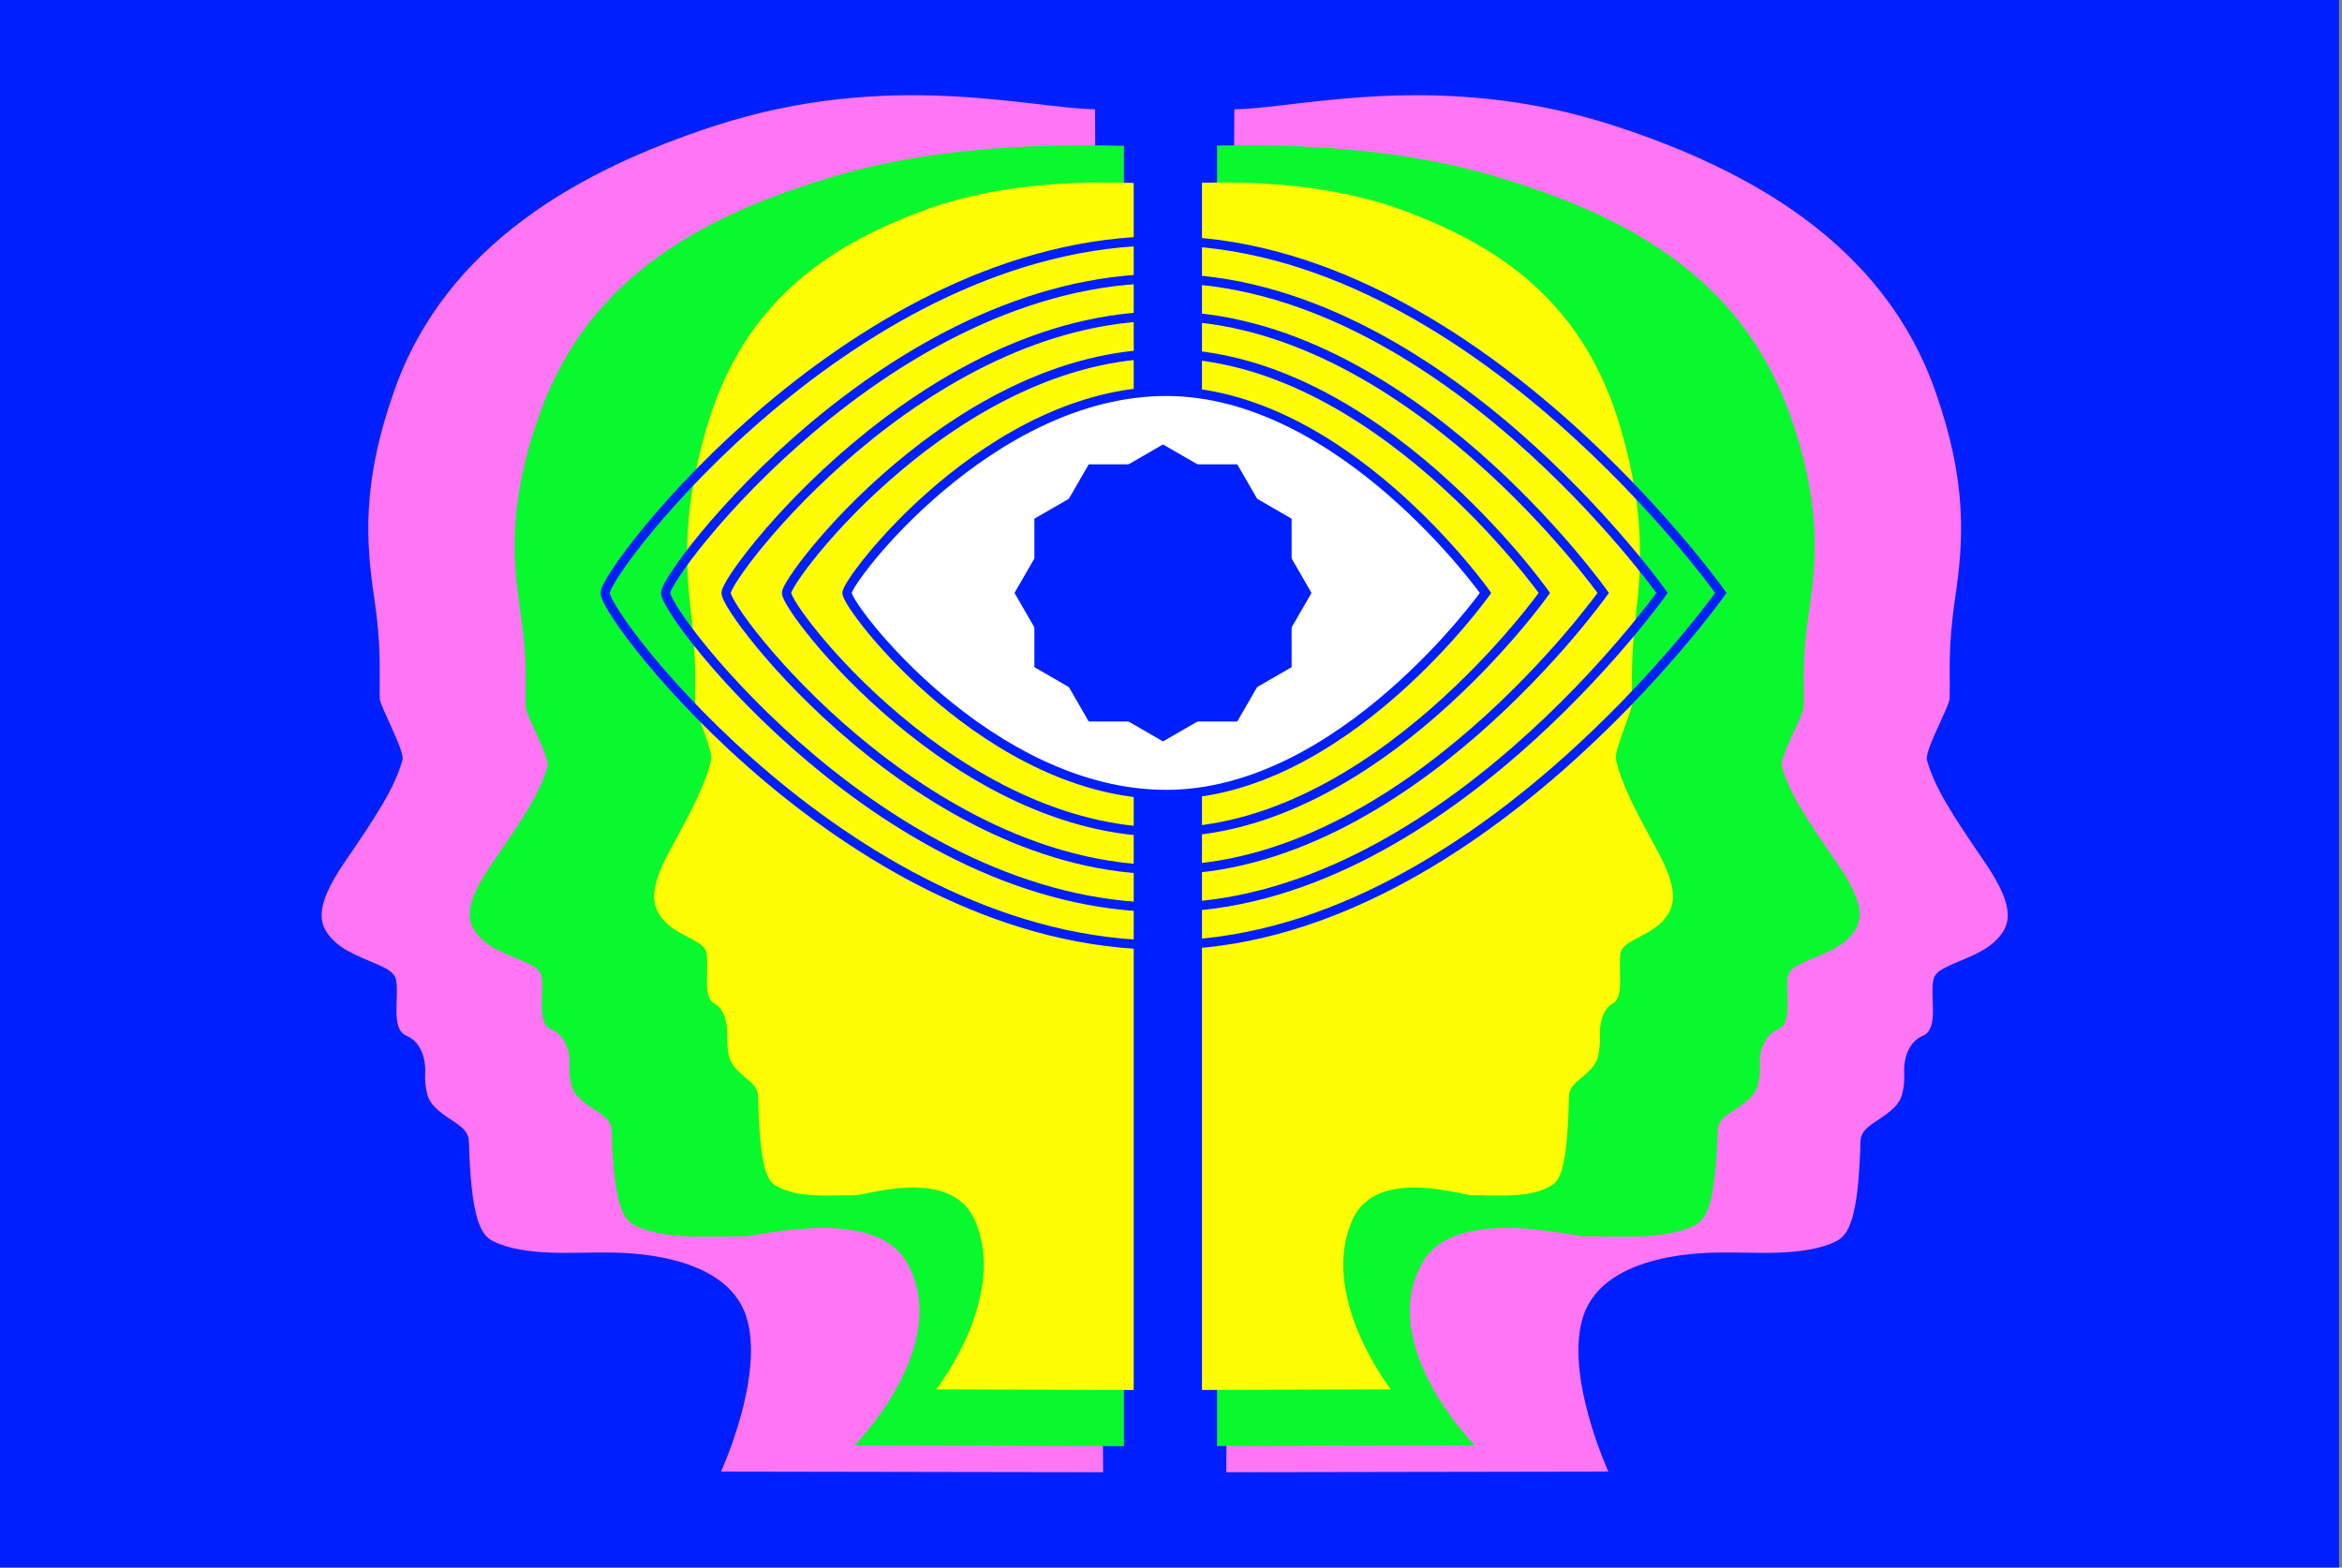
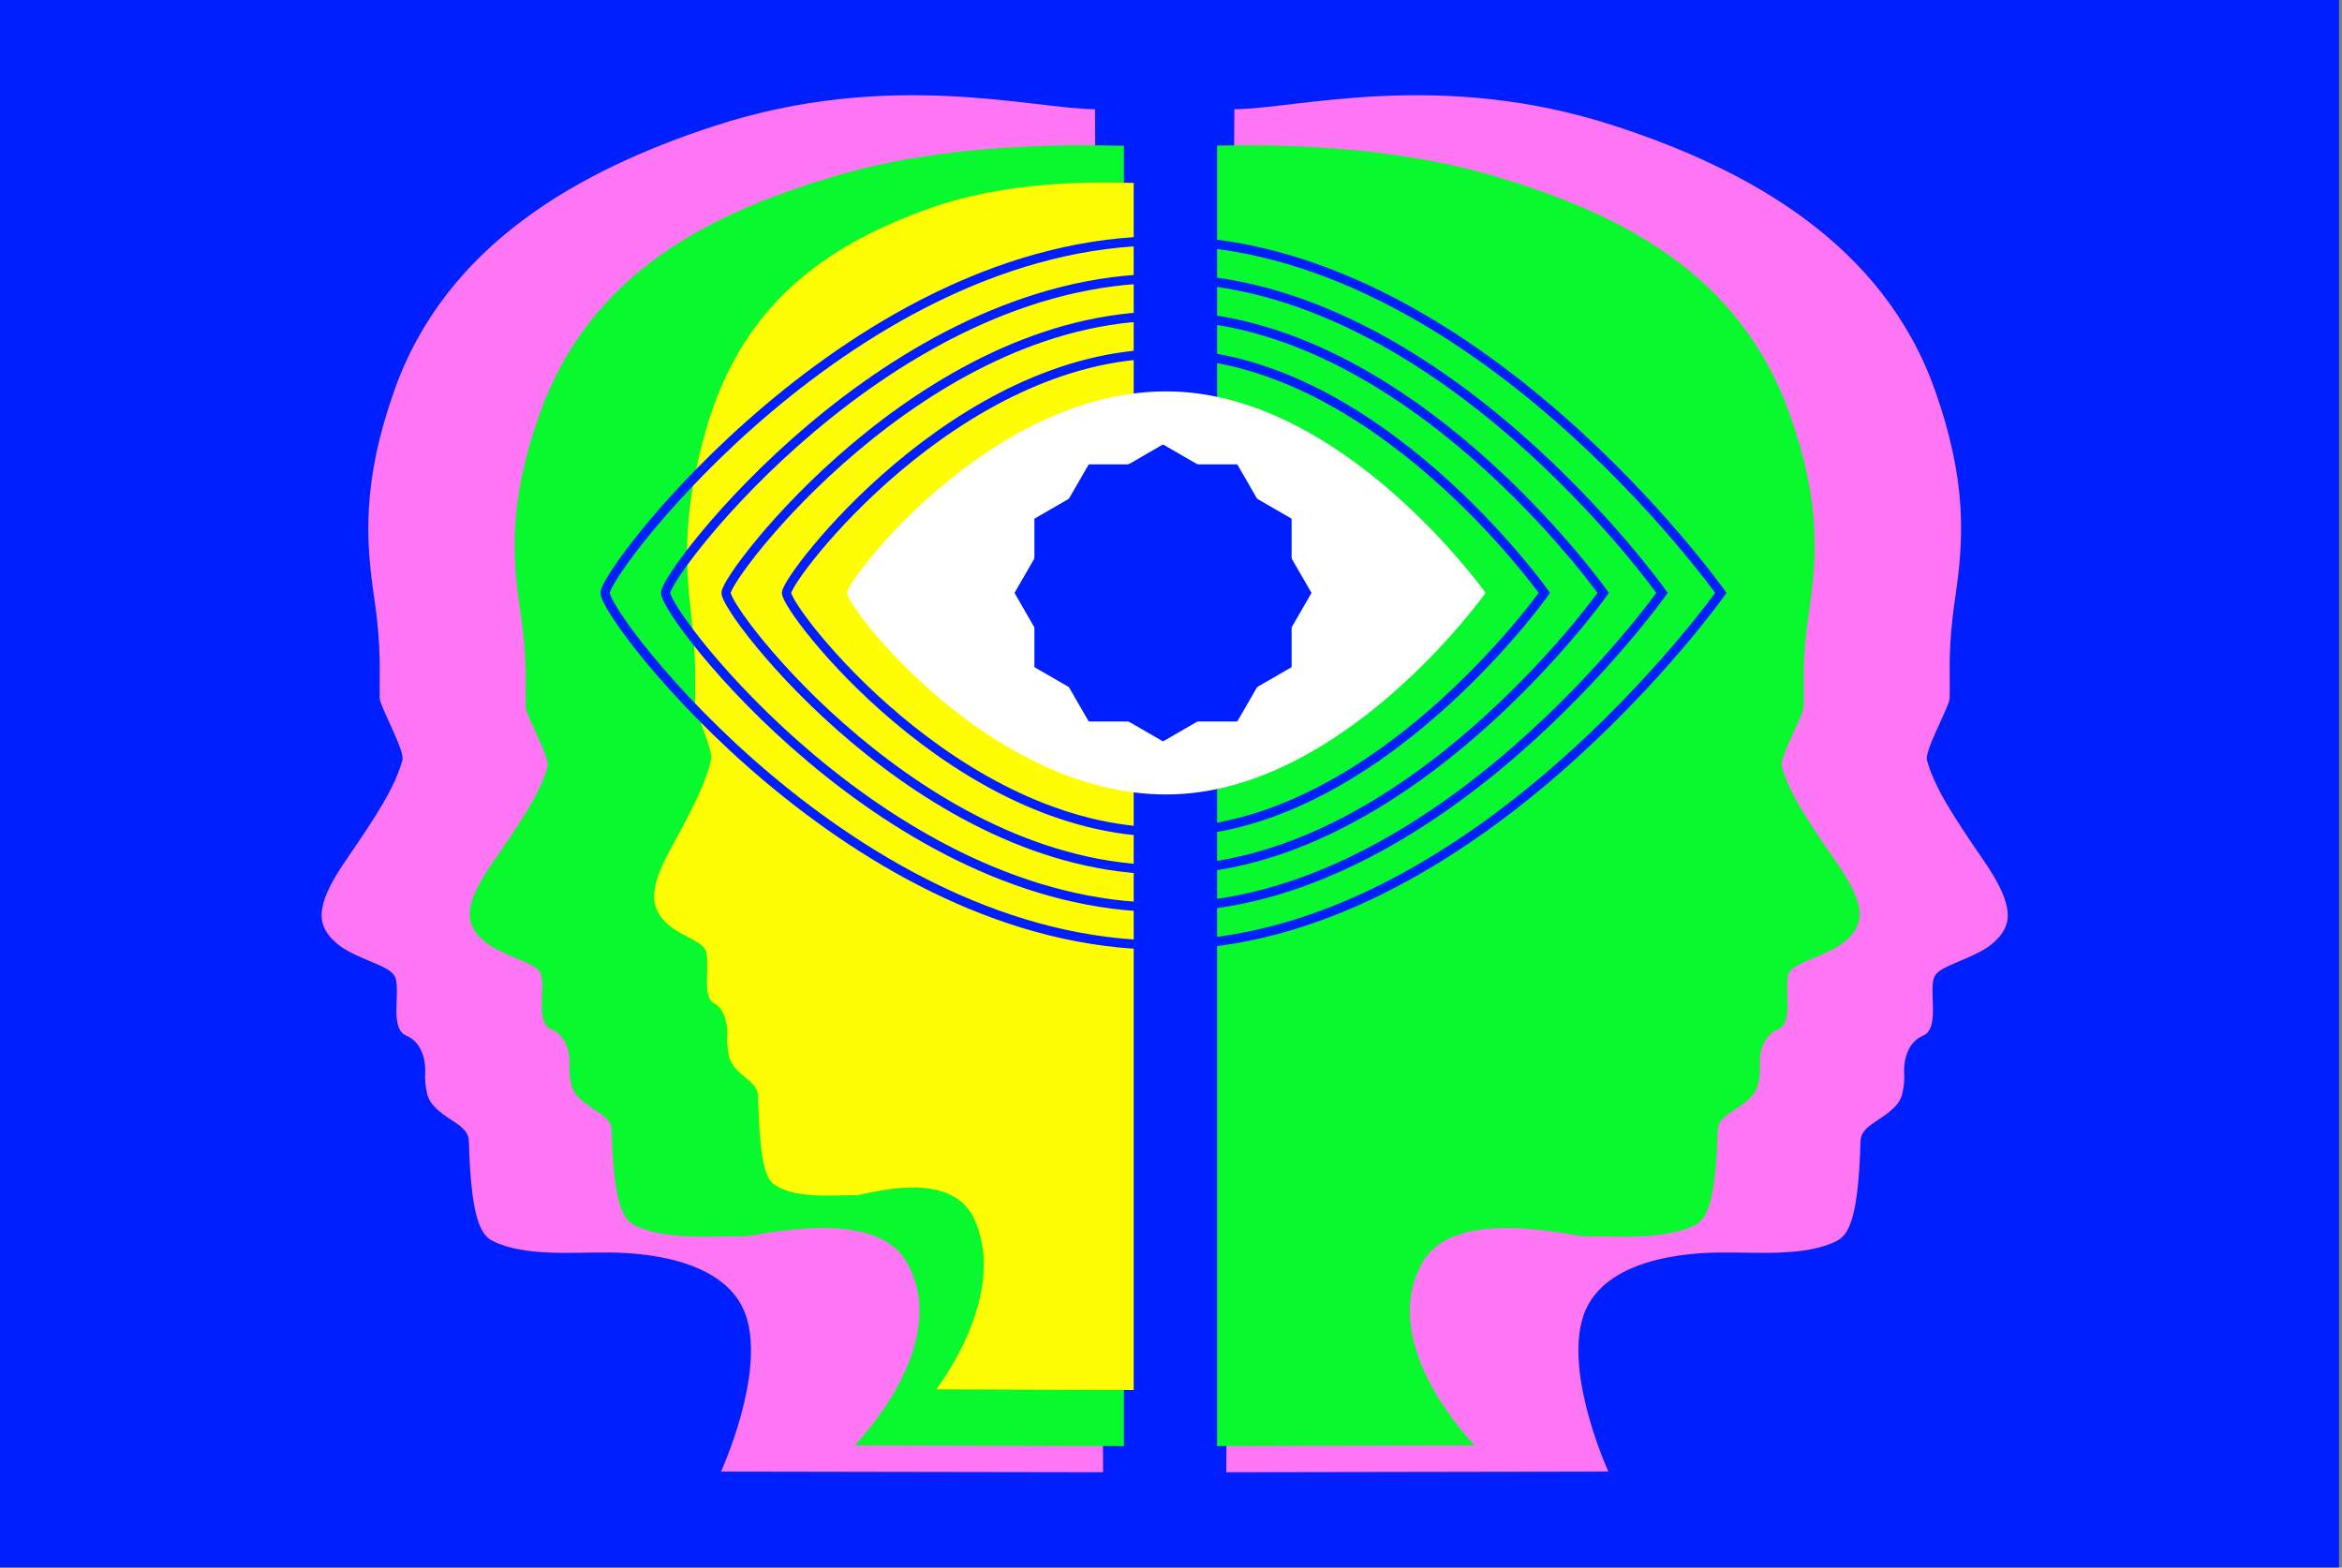
<svg xmlns="http://www.w3.org/2000/svg" xmlns:ns1="http://www.serif.com/" version="1.1" width="2880" height="1928" viewBox="0 0 2880 1928">
  <rect x="0" y="0" width="2880" height="1928" fill="#808080" stroke="none" />
  <svg version="1.1" width="2881" height="1928" viewBox="0 0 65535 43862" x="-1" y="0">
    <svg width="65535" height="43862" viewBox="0 0 508 340" version="1.1" space="preserve" style="fill-rule:evenodd;clip-rule:evenodd;stroke-miterlimit:10;">
      <g transform="matrix(1,0,0,1,-3.698,-22.433)">
        <rect id="Artboard1" x="3.698" y="22.433" width="507.393" height="339.958" style="fill:none;" />
        <clipPath id="_clip1">
          <rect id="Artboard11" ns1:id="Artboard1" x="3.698" y="22.433" width="507.393" height="339.958" />
        </clipPath>
        <g clip-path="url(#_clip1)">
          <g transform="matrix(-1.038,0,0,1.035,522.699,-8.853)">
            <g id="Ebene-3" ns1:id="Ebene 3">
              <rect x="8.815" y="8.97" width="494.074" height="371.411" style="fill:rgb(0,31,255);" />
            </g>
          </g>
          <g transform="matrix(1,0,0,1,3.385,5.002)">
            <g id="Ebene-5" ns1:id="Ebene 5">
              <g transform="matrix(1,0,0,1,239.681,32.327)">
                <path d="M0,304.413L-1.755,8.792C-15.239,8.747 -46.227,0 -84.253,12.407C-113.298,21.883 -142.425,37.965 -153.685,69.724C-160.775,89.705 -159.89,102.496 -158.072,114.772C-156.401,126.059 -157.016,131.165 -156.87,136.595C-156.824,138.296 -151.396,147.94 -151.947,149.94C-153.578,155.863 -157.49,161.894 -164.319,171.841C-171.38,182.126 -170.333,186.083 -166.27,189.645C-163.342,192.21 -158.2,193.665 -155.441,195.205C-154.363,195.807 -153.582,196.569 -153.363,197.528C-152.552,201.081 -154.633,208.265 -151.113,209.722C-147.593,211.179 -146.855,215.431 -147.018,217.907C-147.104,219.217 -146.979,220.795 -146.566,222.447C-145.85,225.311 -142.701,227.048 -140.326,228.684C-138.8,229.735 -137.584,230.873 -137.543,232.565C-137.082,249.605 -134.921,252.95 -132.36,254.26C-125.536,257.75 -114.191,256.644 -107.652,256.755C-104.832,256.803 -82.126,256.447 -77.44,270.506C-73.202,283.221 -82.867,304.274 -82.867,304.274L0,304.413Z" style="fill:rgb(255,118,245);fill-rule:nonzero;" />
              </g>
              <g transform="matrix(1,0,0,1,266.384,32.327)">
                <path d="M0,304.413L1.755,8.792C15.239,8.747 46.227,0 84.253,12.407C113.298,21.883 142.425,37.965 153.685,69.724C160.775,89.705 159.89,102.496 158.072,114.772C156.401,126.059 157.016,131.165 156.87,136.595C156.824,138.296 151.396,147.94 151.947,149.94C153.578,155.863 157.49,161.894 164.319,171.841C171.38,182.126 170.333,186.083 166.27,189.645C163.342,192.21 158.2,193.665 155.441,195.205C154.363,195.807 153.582,196.569 153.363,197.528C152.552,201.081 154.633,208.265 151.113,209.722C147.593,211.179 146.855,215.431 147.018,217.907C147.104,219.217 146.979,220.795 146.566,222.447C145.85,225.311 142.701,227.048 140.327,228.684C138.8,229.735 137.584,230.873 137.543,232.565C137.082,249.605 134.921,252.95 132.361,254.26C125.536,257.75 114.191,256.644 107.652,256.755C104.832,256.803 82.126,256.447 77.44,270.506C73.202,283.221 82.867,304.274 82.867,304.274L0,304.413Z" style="fill:rgb(255,118,245);fill-rule:nonzero;" />
              </g>
              <g transform="matrix(1,0,0,1,244.193,330.265)">
                <path d="M0,-281.21C-10.4,-281.429 -37.369,-282.013 -61.926,-274.849C-90.165,-266.61 -115.817,-253.479 -126.668,-223.172C-133.502,-204.105 -132.649,-191.899 -130.897,-180.185C-129.286,-169.413 -129.879,-164.541 -129.738,-159.359C-129.694,-157.736 -124.463,-148.533 -124.994,-146.624C-126.566,-140.972 -130.336,-135.218 -136.917,-125.725C-143.722,-115.911 -142.712,-112.134 -138.797,-108.735C-135.976,-106.287 -131.02,-104.899 -128.361,-103.429C-127.323,-102.855 -126.57,-102.128 -126.359,-101.213C-125.577,-97.822 -127.583,-90.967 -124.19,-89.576C-120.798,-88.185 -120.087,-84.128 -120.244,-81.766C-120.327,-80.515 -120.206,-79.009 -119.809,-77.433C-119.118,-74.7 -116.084,-73.042 -113.795,-71.481C-112.324,-70.478 -111.152,-69.392 -111.113,-67.778C-110.669,-51.517 -108.586,-48.325 -106.118,-47.075C-99.542,-43.744 -88.608,-44.799 -82.306,-44.694C-79.588,-44.648 -54.232,-51.398 -47.148,-39.119C-36.796,-21.175 -58.421,0.652 -58.421,0.652L-0.818,0.803L0,0.803L0,-281.21Z" style="fill:rgb(8,249,46);fill-rule:nonzero;" />
              </g>
              <g transform="matrix(1,0,0,1,398.774,175.292)">
                <path d="M0,29.248C-6.581,19.756 -10.352,14.001 -11.923,8.349C-12.454,6.44 -7.223,-2.763 -7.179,-4.386C-7.038,-9.568 -7.631,-14.44 -6.02,-25.211C-4.268,-36.926 -3.415,-49.132 -10.249,-68.199C-21.1,-98.506 -46.752,-111.637 -74.991,-119.876C-97.754,-126.517 -122.587,-126.499 -134.38,-126.287L-134.38,155.765L-78.496,155.625C-78.496,155.625 -100.121,133.798 -89.769,115.855C-82.685,103.575 -57.329,110.325 -54.611,110.279C-48.309,110.174 -37.376,111.229 -30.799,107.898C-28.331,106.649 -26.249,103.456 -25.804,87.195C-25.765,85.581 -24.593,84.495 -23.122,83.492C-20.833,81.931 -17.799,80.274 -17.109,77.54C-16.711,75.964 -16.59,74.458 -16.673,73.207C-16.831,70.845 -16.119,66.788 -12.727,65.397C-9.335,64.006 -11.34,57.152 -10.558,53.761C-10.347,52.845 -9.595,52.119 -8.556,51.544C-5.897,50.074 -0.941,48.686 1.88,46.238C5.795,42.839 6.805,39.063 0,29.248" style="fill:rgb(8,249,46);fill-rule:nonzero;" />
              </g>
              <g transform="matrix(1,0,0,1,246.311,318.161)">
                <path d="M0,-261.05C-7.623,-261.253 -27.392,-261.796 -45.392,-255.145C-66.092,-247.497 -84.895,-235.307 -92.849,-207.173C-97.858,-189.473 -97.232,-178.142 -95.948,-167.267C-94.768,-157.268 -95.202,-152.745 -95.099,-147.935C-95.067,-146.428 -91.233,-137.884 -91.621,-136.113C-92.773,-130.866 -95.537,-125.524 -100.361,-116.712C-105.349,-107.601 -104.609,-104.095 -101.739,-100.94C-99.671,-98.667 -96.039,-97.379 -94.09,-96.014C-93.328,-95.481 -92.776,-94.806 -92.622,-93.957C-92.049,-90.809 -93.519,-84.445 -91.032,-83.154C-88.546,-81.863 -88.024,-78.097 -88.139,-75.904C-88.2,-74.743 -88.112,-73.345 -87.82,-71.882C-87.315,-69.345 -85.09,-67.806 -83.413,-66.357C-82.334,-65.426 -81.475,-64.418 -81.446,-62.919C-81.121,-47.824 -79.594,-44.86 -77.785,-43.7C-72.965,-40.608 -64.95,-41.588 -60.331,-41.49C-58.339,-41.448 -39.752,-47.713 -34.56,-36.314C-26.972,-19.657 -42.823,0.605 -42.823,0.605L-0.599,0.746L0,0.746L0,-261.05Z" style="fill:rgb(255,253,4);fill-rule:nonzero;" />
              </g>
              <g transform="matrix(1,0,0,1,359.62,174.298)">
-                 <path d="M0,27.151C-4.824,18.339 -7.588,12.997 -8.74,7.75C-9.129,5.979 -5.294,-2.565 -5.262,-4.072C-5.159,-8.882 -5.593,-13.405 -4.413,-23.404C-3.129,-34.279 -2.503,-45.61 -7.512,-63.31C-15.466,-91.444 -34.269,-103.634 -54.969,-111.282C-71.654,-117.447 -89.857,-117.43 -98.502,-117.233L-98.502,144.598L-57.538,144.468C-57.538,144.468 -73.39,124.206 -65.802,107.549C-60.609,96.15 -42.023,102.415 -40.03,102.373C-35.411,102.275 -27.397,103.255 -22.576,100.163C-20.767,99.003 -19.24,96.039 -18.915,80.944C-18.886,79.445 -18.027,78.437 -16.949,77.506C-15.271,76.057 -13.047,74.518 -12.541,71.981C-12.249,70.518 -12.161,69.12 -12.222,67.959C-12.337,65.766 -11.815,62 -9.329,60.709C-6.842,59.418 -8.312,53.054 -7.739,49.906C-7.585,49.057 -7.033,48.382 -6.272,47.849C-4.323,46.484 -0.69,45.196 1.378,42.923C4.248,39.768 4.988,36.262 0,27.151" style="fill:rgb(255,253,4);fill-rule:nonzero;" />
-               </g>
+                 </g>
              <g transform="matrix(0,-1,-1,0,253.376,76.789)">
                <path d="M-69.239,-69.239C-69.239,-69.239 -112.95,-38.24 -112.95,0C-112.95,38.239 -72.397,69.239 -69.239,69.239C-66.403,69.239 -25.528,38.239 -25.528,0C-25.528,-38.24 -69.239,-69.239 -69.239,-69.239" style="fill:white;fill-rule:nonzero;" />
              </g>
            </g>
            <g id="Ebene-7" ns1:id="Ebene 7">
                </g>
            <g id="Ebene-2" ns1:id="Ebene 2">
                </g>
            <g id="eye">
              <g transform="matrix(0,-1,-1,0,253.376,76.789)">
-                 <path d="M-69.239,-69.239C-69.239,-69.239 -112.95,-38.24 -112.95,0C-112.95,38.239 -72.397,69.239 -69.239,69.239C-66.403,69.239 -25.528,38.239 -25.528,0C-25.528,-38.24 -69.239,-69.239 -69.239,-69.239Z" style="fill:none;fill-rule:nonzero;stroke:rgb(0,31,255);stroke-width:2px;" />
-               </g>
+                 </g>
              <g transform="matrix(0,-1,-1,0,253.199,63.854)">
                <path d="M-82.174,-82.174C-82.174,-82.174 -134.051,-45.384 -134.051,-0.001C-134.051,45.382 -85.922,82.174 -82.174,82.174C-78.808,82.174 -30.297,45.382 -30.297,-0.001C-30.297,-45.384 -82.174,-82.174 -82.174,-82.174Z" style="fill:none;fill-rule:nonzero;stroke:rgb(0,31,255);stroke-width:2px;" />
              </g>
              <g transform="matrix(0,-1,-1,0,253.022,50.92)">
                <path d="M-95.108,-95.108C-95.108,-95.108 -155.151,-52.527 -155.151,0C-155.151,52.527 -99.446,95.108 -95.108,95.108C-91.212,95.108 -35.065,52.527 -35.065,0C-35.065,-52.527 -95.108,-95.108 -95.108,-95.108Z" style="fill:none;fill-rule:nonzero;stroke:rgb(0,31,255);stroke-width:2px;" />
              </g>
              <g transform="matrix(0,-1,-1,0,252.844,37.985)">
                <path d="M-108.043,-108.043C-108.043,-108.043 -176.25,-59.671 -176.25,-0.001C-176.25,59.67 -112.971,108.043 -108.043,108.043C-103.618,108.043 -39.835,59.67 -39.835,-0.001C-39.835,-59.671 -108.043,-108.043 -108.043,-108.043Z" style="fill:none;fill-rule:nonzero;stroke:rgb(0,31,255);stroke-width:2px;" />
              </g>
              <g transform="matrix(0,-1,-1,0,252.667,25.051)">
                <path d="M-120.977,-120.977C-120.977,-120.977 -197.351,-66.814 -197.351,0C-197.351,66.814 -126.495,120.977 -120.977,120.977C-116.022,120.977 -44.603,66.814 -44.603,0C-44.603,-66.814 -120.977,-120.977 -120.977,-120.977Z" style="fill:none;fill-rule:nonzero;stroke:rgb(0,31,255);stroke-width:2px;" />
              </g>
            </g>
            <g id="Ebene-6" ns1:id="Ebene 6">
              <g transform="matrix(1,0,0,1,224.778,162.13)">
                <path d="M0,-32.204L0,0L27.889,16.102L55.779,0L55.779,-32.204L27.889,-48.306L0,-32.204Z" style="fill:rgb(0,31,255);fill-rule:nonzero;" />
              </g>
              <g transform="matrix(1,0,0,1,236.565,118.138)">
                <path d="M0,55.779L32.204,55.779L48.306,27.89L32.204,0L0,0L-16.102,27.89L0,55.779Z" style="fill:rgb(0,31,255);fill-rule:nonzero;" />
              </g>
            </g>
          </g>
        </g>
      </g>
    </svg>
  </svg>
</svg>